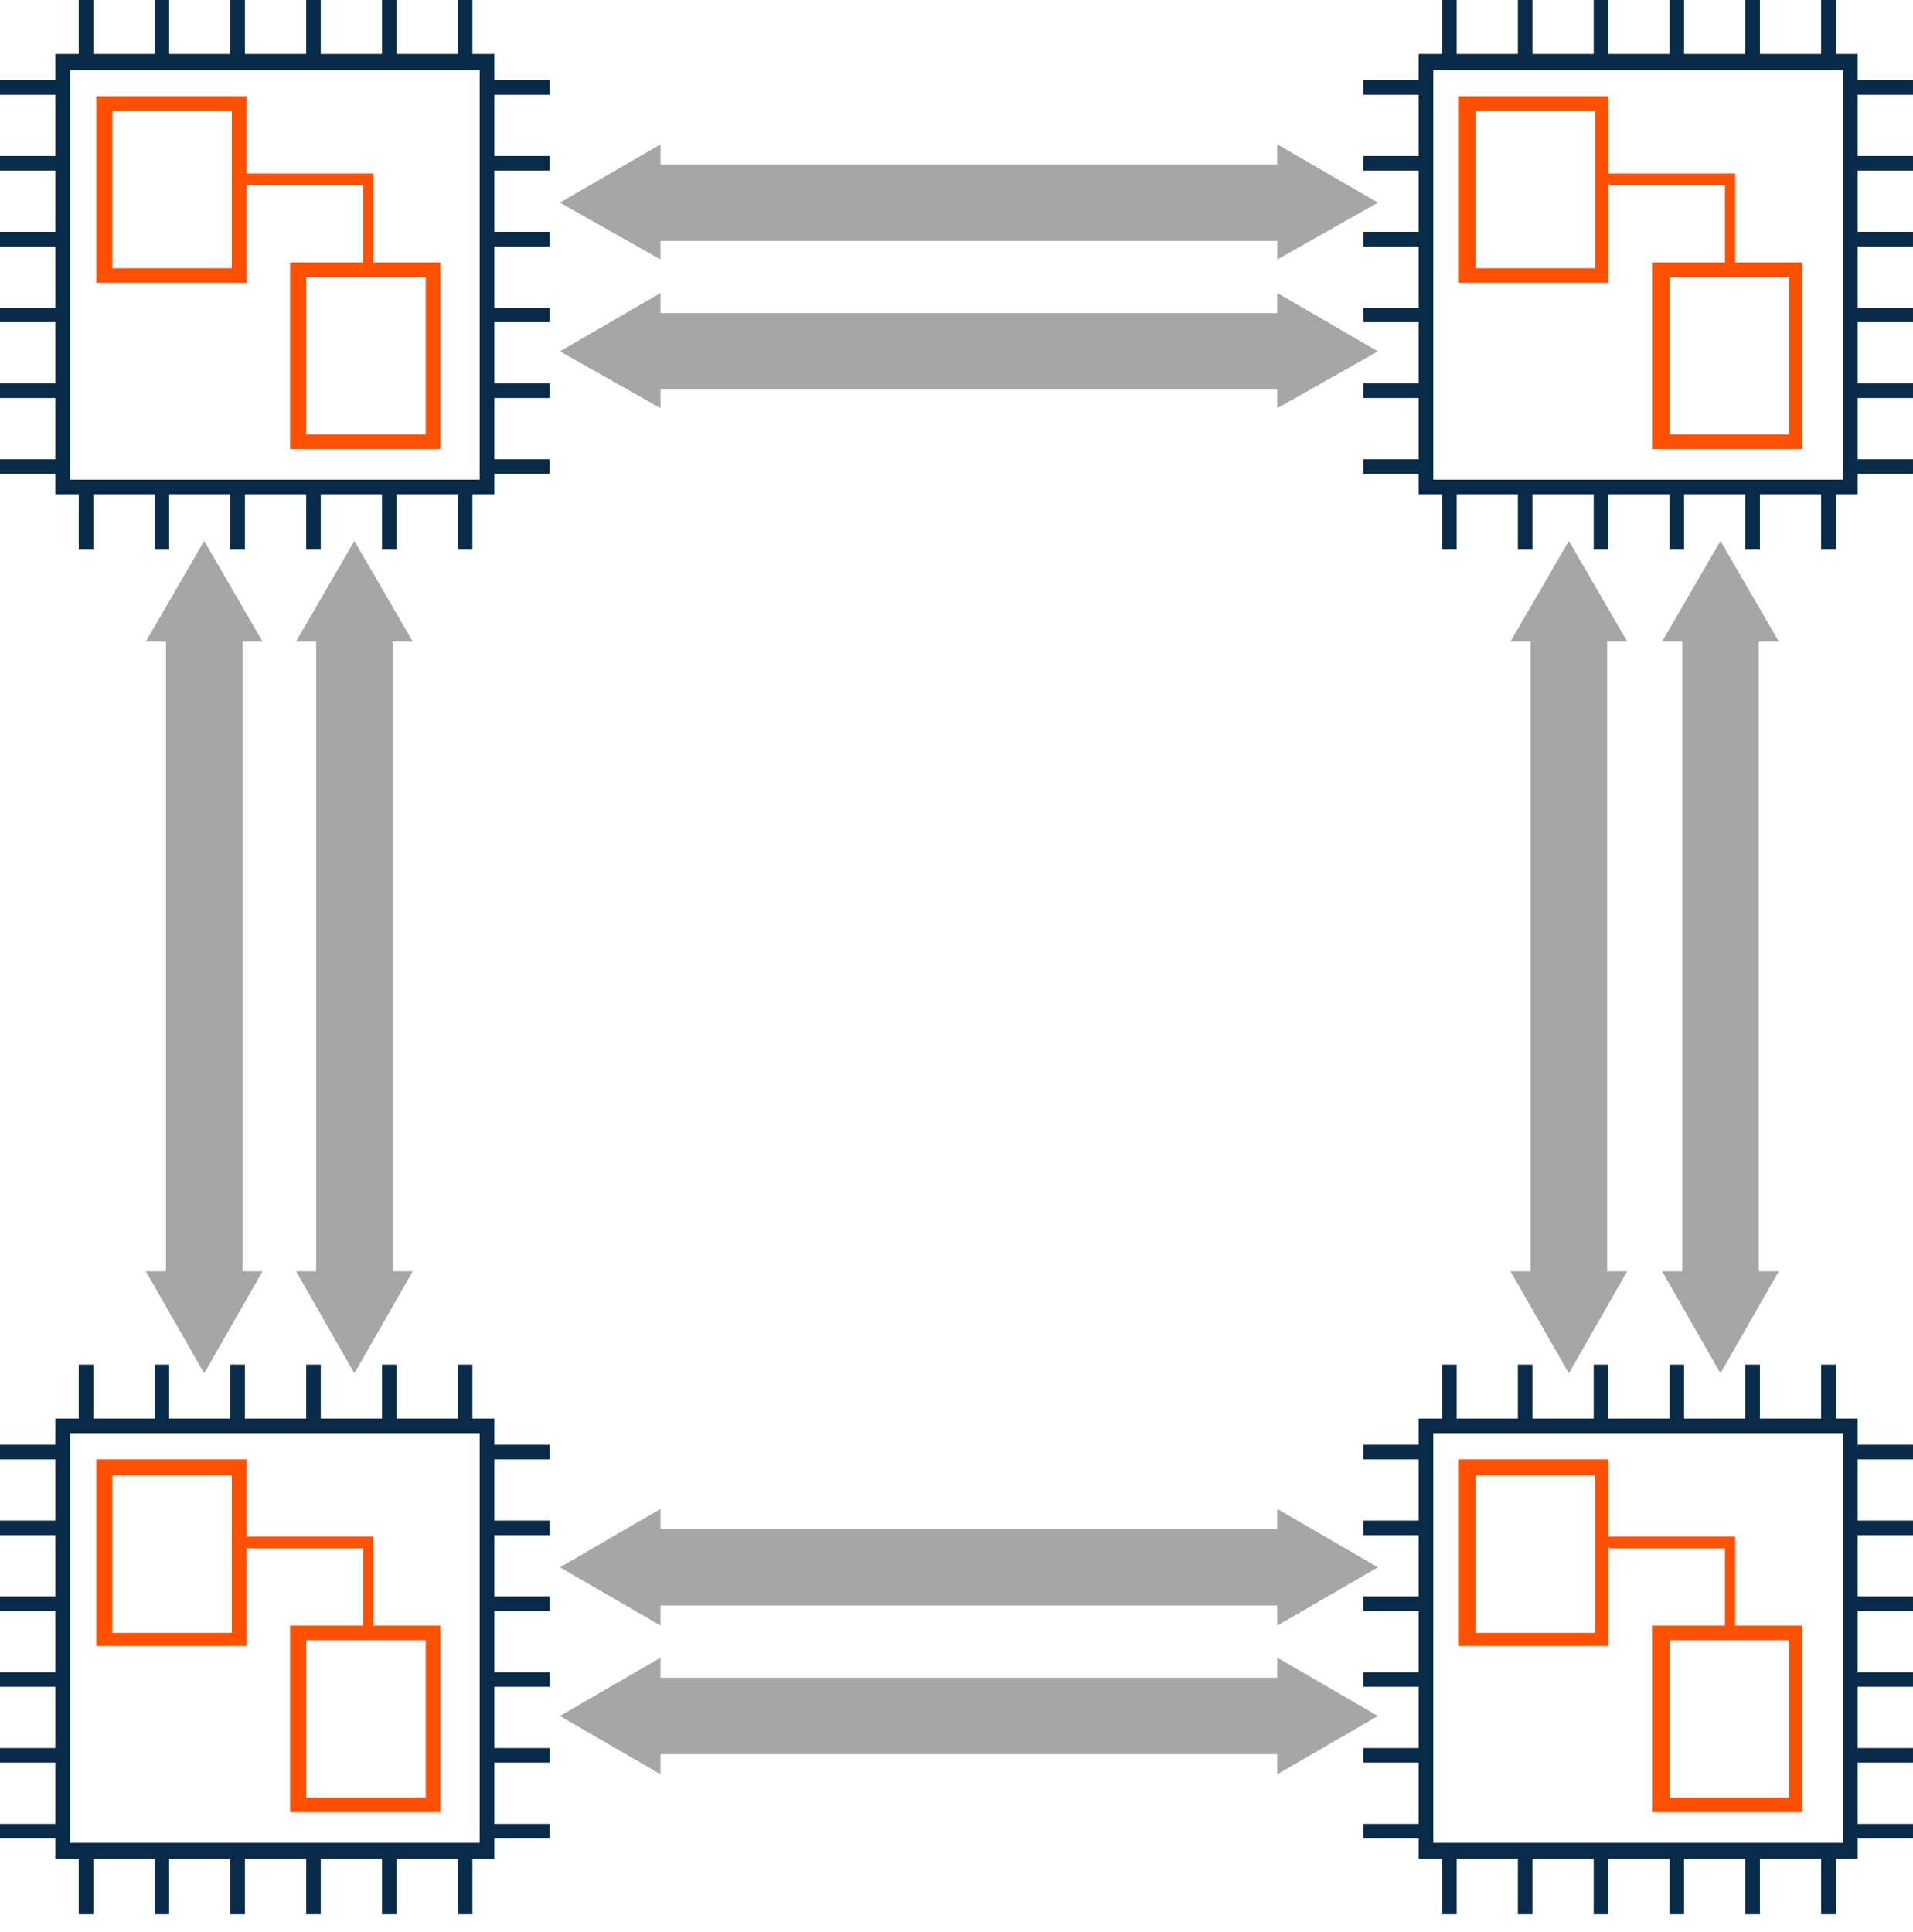
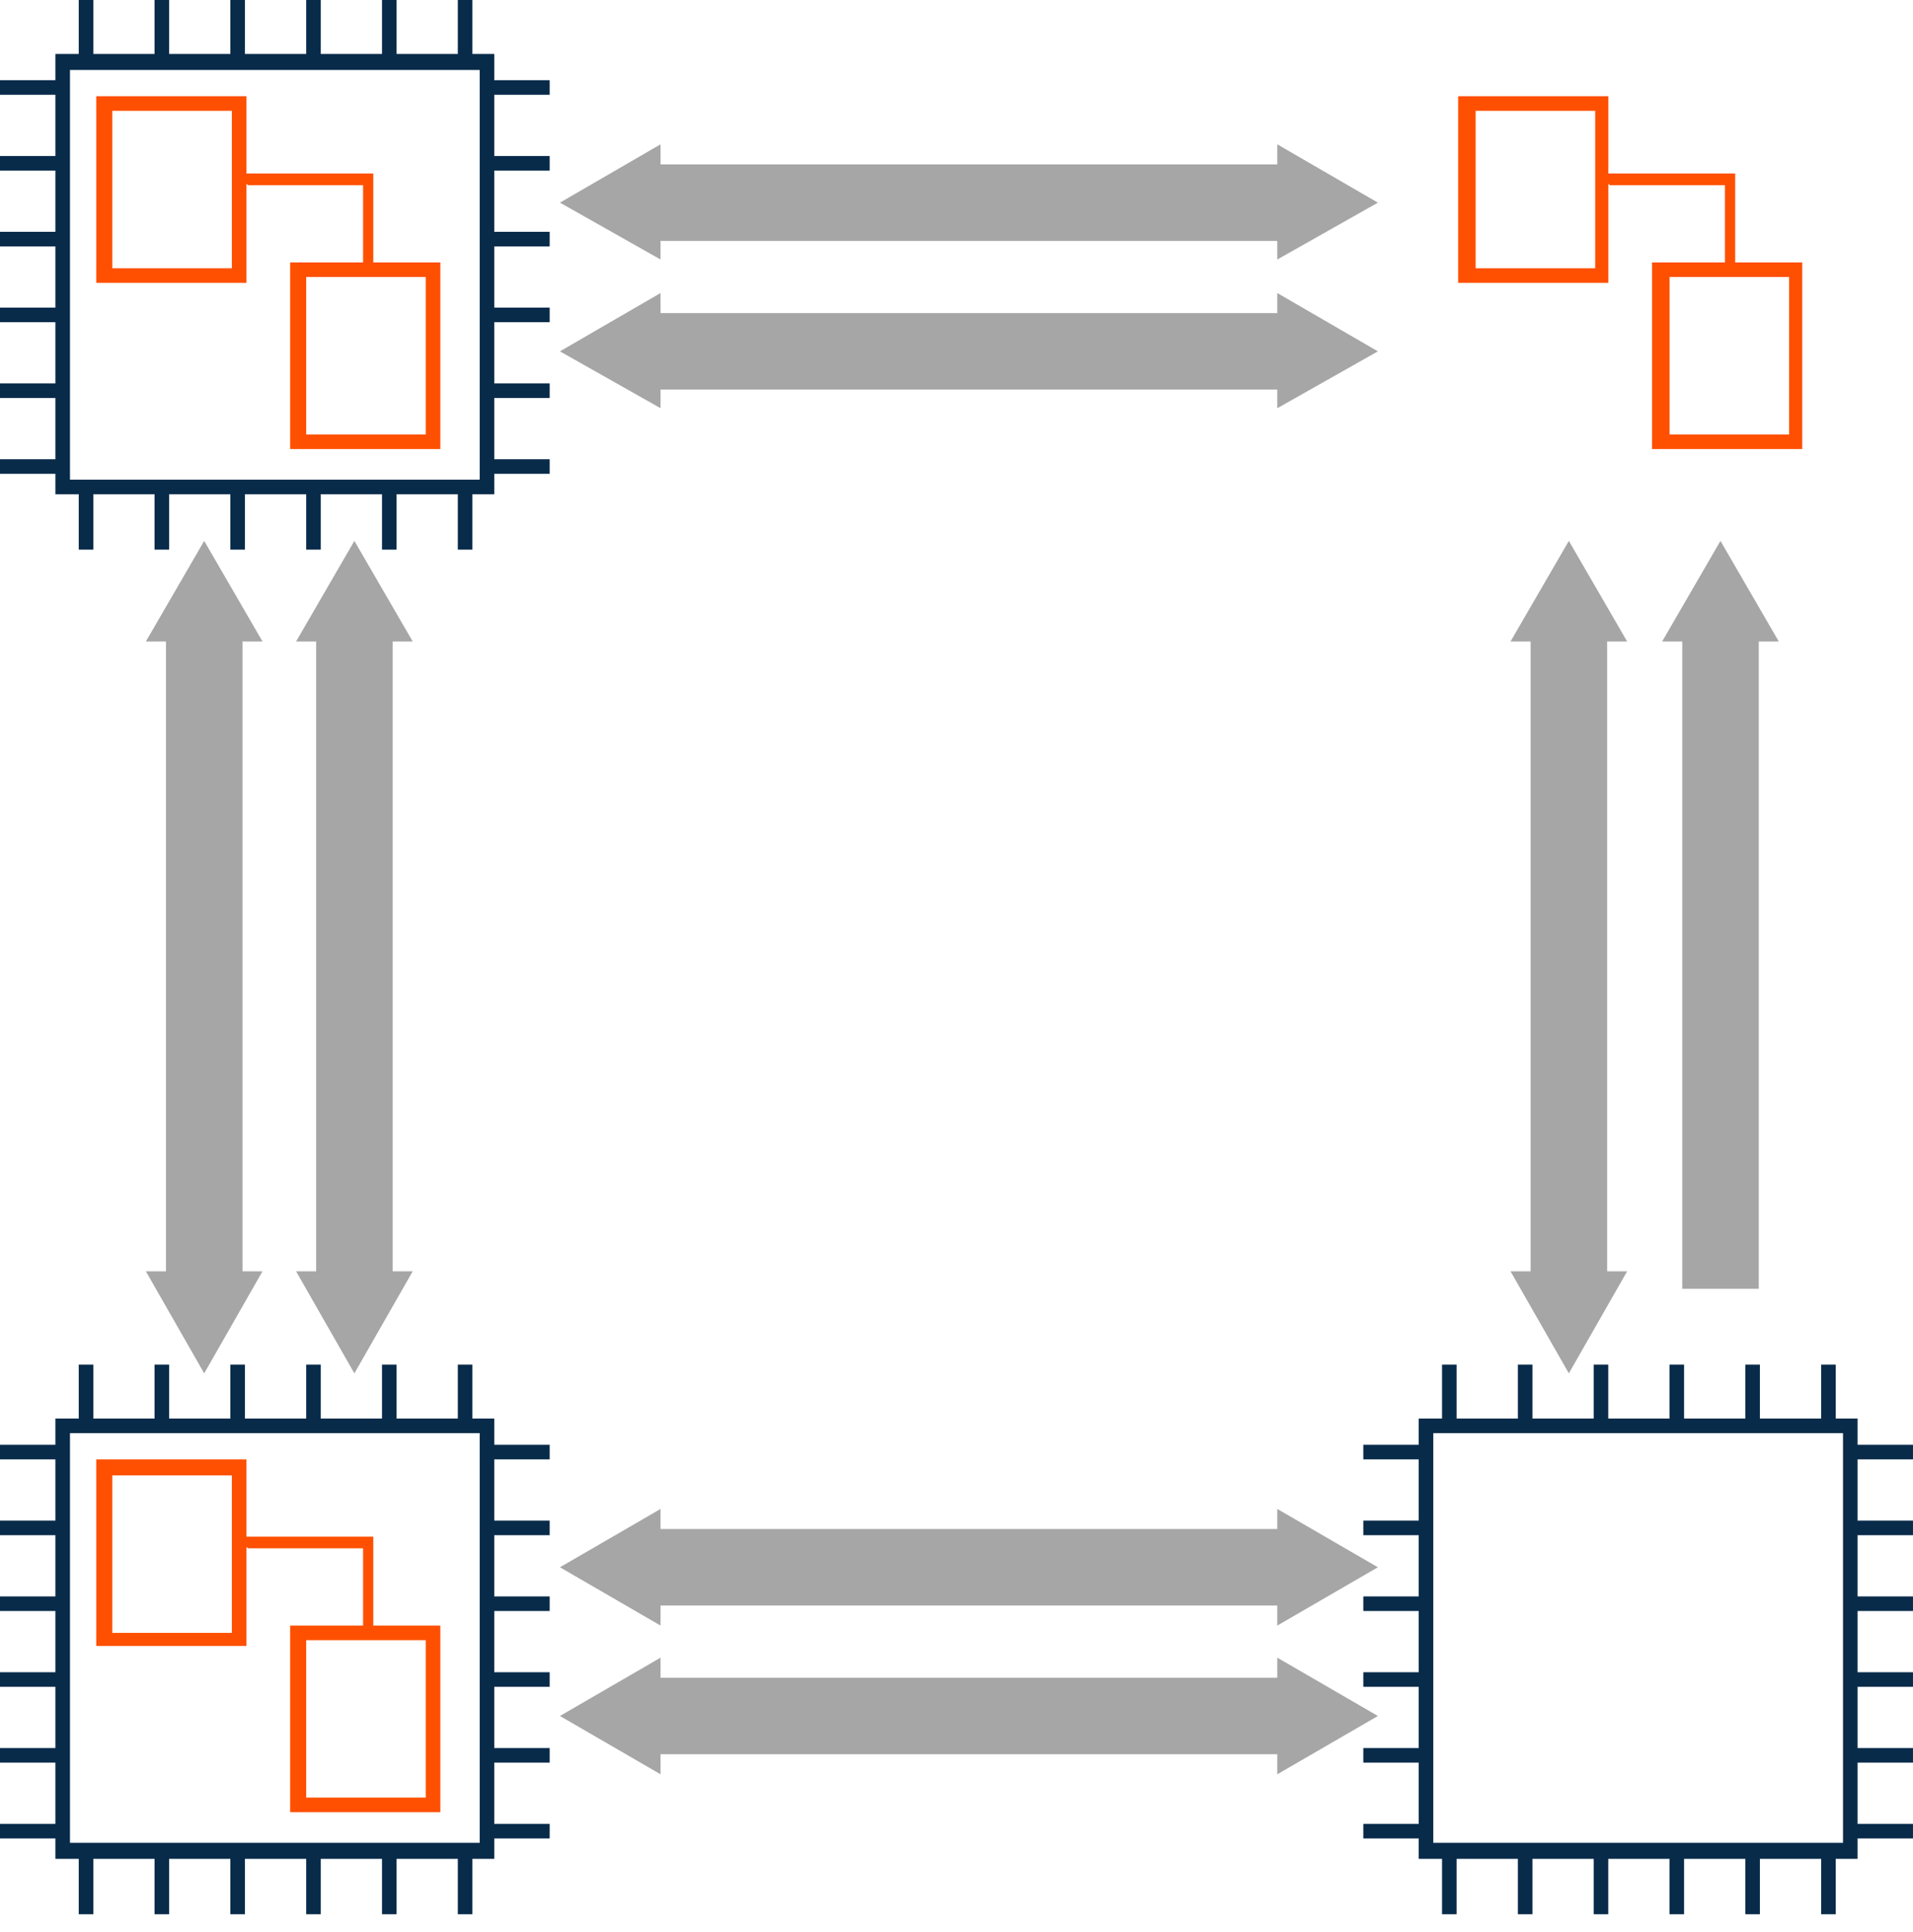
<svg xmlns="http://www.w3.org/2000/svg" width="100" height="101" viewBox="0 0 100 101" fill="none">
  <path d="M28.734 4.954V4.192H25.837V2.82H24.694V0H23.932V2.82H20.731V0H19.969V2.82H16.768V0H16.006V2.82H12.804V0H12.042V2.82H8.841V0H8.079V2.82H4.878V0H4.116V2.82H2.896V4.192H0V4.954H2.896V8.155H0V8.917H2.896V12.118H0V12.881H2.896V16.082H0V16.844H2.896V20.045H0V20.807H2.896V24.008H0V24.77H2.896V25.837H4.116V28.734H4.878V25.837H8.079V28.734H8.841V25.837H12.042V28.734H12.804V25.837H16.006V28.734H16.768V25.837H19.969V28.734H20.731V25.837H23.932V28.734H24.694V25.837H25.837V24.77H28.734V24.008H25.837V20.807H28.734V20.045H25.837V16.844H28.734V16.082H25.837V12.881H28.734V12.118H25.837V8.917H28.734V8.155H25.837V4.954H28.734ZM25.075 25.075H3.658V3.658H25.075V25.075Z" fill="#092B4A" />
  <path d="M12.958 9.679H18.979V13.719H15.168V23.475H23.018V13.719H19.512V9.07H12.882V5.03H5.031V14.786H12.882V9.603L12.958 9.679ZM22.256 22.713H16.006V14.481H22.256V22.713ZM12.119 14.024H5.87V5.792H12.119V14.024Z" fill="#FE5000" />
  <path d="M28.734 76.293V75.53H25.837V74.158H24.694V71.338H23.932V74.158H20.731V71.338H19.969V74.158H16.768V71.338H16.006V74.158H12.804V71.338H12.042V74.158H8.841V71.338H8.079V74.158H4.878V71.338H4.116V74.158H2.896V75.53H0V76.293H2.896V79.494H0V80.256H2.896V83.457H0V84.219H2.896V87.42H0V88.182H2.896V91.383H0V92.145H2.896V95.347H0V96.109H2.896V97.176H4.116V100.072H4.878V97.176H8.079V100.072H8.841V97.176H12.042V100.072H12.804V97.176H16.006V100.072H16.768V97.176H19.969V100.072H20.731V97.176H23.932V100.072H24.694V97.176H25.837V96.109H28.734V95.347H25.837V92.145H28.734V91.383H25.837V88.182H28.734V87.42H25.837V84.219H28.734V83.457H25.837V80.256H28.734V79.494H25.837V76.293H28.734ZM25.075 96.338H3.658V74.921H25.075V96.338Z" fill="#092B4A" />
  <path d="M12.958 80.941H18.979V84.981H15.168V94.736H23.018V84.981H19.512V80.332H12.882V76.292H5.031V86.048H12.882V80.865L12.958 80.941ZM22.256 93.974H16.006V85.743H22.256V93.974ZM12.119 85.362H5.87V77.13H12.119V85.362Z" fill="#FE5000" />
-   <path d="M99.999 4.954V4.192H97.103V2.82H95.96V0H95.198V2.82H91.997V0H91.234V2.82H88.033V0H87.271V2.82H84.07V0H83.308V2.82H80.107V0H79.345V2.82H76.144V0H75.381V2.82H74.162V4.192H71.266V4.954H74.162V8.155H71.266V8.917H74.162V12.118H71.266V12.881H74.162V16.082H71.266V16.844H74.162V20.045H71.266V20.807H74.162V24.008H71.266V24.77H74.162V25.837H75.381V28.734H76.144V25.837H79.345V28.734H80.107V25.837H83.308V28.734H84.07V25.837H87.271V28.734H88.033V25.837H91.234V28.734H91.997V25.837H95.198V28.734H95.96V25.837H97.103V24.77H99.999V24.008H97.103V20.807H99.999V20.045H97.103V16.844H99.999V16.082H97.103V12.881H99.999V12.118H97.103V8.917H99.999V8.155H97.103V4.954H99.999ZM96.341 25.075H74.924V3.658H96.341V25.075Z" fill="#092B4A" />
  <path d="M84.149 9.679H90.17V13.719H86.359V23.475H94.21V13.719H90.704V9.07H84.073V5.03H76.223V14.786H84.073V9.603L84.149 9.679ZM93.524 22.713H87.274V14.481H93.524V22.713ZM83.387 14.024H77.137V5.792H83.387V14.024Z" fill="#FE5000" />
  <path d="M99.999 76.293V75.53H97.103V74.158H95.96V71.338H95.198V74.158H91.997V71.338H91.234V74.158H88.033V71.338H87.271V74.158H84.07V71.338H83.308V74.158H80.107V71.338H79.345V74.158H76.144V71.338H75.381V74.158H74.162V75.53H71.266V76.293H74.162V79.494H71.266V80.256H74.162V83.457H71.266V84.219H74.162V87.42H71.266V88.182H74.162V91.383H71.266V92.145H74.162V95.347H71.266V96.109H74.162V97.176H75.381V100.072H76.144V97.176H79.345V100.072H80.107V97.176H83.308V100.072H84.07V97.176H87.271V100.072H88.033V97.176H91.234V100.072H91.997V97.176H95.198V100.072H95.96V97.176H97.103V96.109H99.999V95.347H97.103V92.145H99.999V91.383H97.103V88.182H99.999V87.42H97.103V84.219H99.999V83.457H97.103V80.256H99.999V79.494H97.103V76.293H99.999ZM96.341 96.338H74.924V74.921H96.341V96.338Z" fill="#092B4A" />
-   <path d="M84.149 80.941H90.17V84.981H86.359V94.736H94.21V84.981H90.704V80.332H84.073V76.292H76.223V86.048H84.073V80.865L84.149 80.941ZM93.524 93.974H87.274V85.743H93.524V93.974ZM83.387 85.362H77.137V77.13H83.387V85.362Z" fill="#FE5000" />
  <path d="M33.691 10.594H67.608" stroke="#A6A6A6" stroke-width="4" stroke-miterlimit="10" />
  <path d="M34.529 13.566L29.27 10.594L34.529 7.545V13.566Z" fill="#A6A6A6" />
  <path d="M66.769 13.566L72.028 10.594L66.769 7.545V13.566Z" fill="#A6A6A6" />
  <path d="M33.691 81.933H67.608" stroke="#A6A6A6" stroke-width="4" stroke-miterlimit="10" />
  <path d="M34.529 84.981L29.27 81.933L34.529 78.884V84.981Z" fill="#A6A6A6" />
  <path d="M66.769 84.981L72.028 81.933L66.769 78.884V84.981Z" fill="#A6A6A6" />
  <path d="M33.691 18.368H67.608" stroke="#A6A6A6" stroke-width="4" stroke-miterlimit="10" />
  <path d="M34.529 21.34L29.27 18.368L34.529 15.319V21.34Z" fill="#A6A6A6" />
  <path d="M66.769 21.34L72.028 18.368L66.769 15.319V21.34Z" fill="#A6A6A6" />
  <path d="M33.691 89.707H67.608" stroke="#A6A6A6" stroke-width="4" stroke-miterlimit="10" />
  <path d="M34.529 92.755L29.27 89.707L34.529 86.658V92.755Z" fill="#A6A6A6" />
  <path d="M66.769 92.755L72.028 89.707L66.769 86.658V92.755Z" fill="#A6A6A6" />
  <path d="M10.676 67.375V32.621" stroke="#A6A6A6" stroke-width="4" stroke-miterlimit="10" />
  <path d="M13.722 66.461L10.674 71.796L7.625 66.461H13.722Z" fill="#A6A6A6" />
  <path d="M13.722 33.535L10.674 28.276L7.625 33.535H13.722Z" fill="#A6A6A6" />
  <path d="M82.012 67.375V32.621" stroke="#A6A6A6" stroke-width="4" stroke-miterlimit="10" />
  <path d="M85.058 66.461L82.01 71.796L78.961 66.461H85.058Z" fill="#A6A6A6" />
  <path d="M85.058 33.535L82.01 28.276L78.961 33.535H85.058Z" fill="#A6A6A6" />
  <path d="M18.527 67.375V32.621" stroke="#A6A6A6" stroke-width="4" stroke-miterlimit="10" />
  <path d="M21.574 66.461L18.525 71.796L15.477 66.461H21.574Z" fill="#A6A6A6" />
  <path d="M21.574 33.535L18.525 28.276L15.477 33.535H21.574Z" fill="#A6A6A6" />
  <path d="M89.938 67.375V32.621" stroke="#A6A6A6" stroke-width="4" stroke-miterlimit="10" />
-   <path d="M92.984 66.461L89.935 71.796L86.887 66.461H92.984Z" fill="#A6A6A6" />
  <path d="M92.984 33.535L89.935 28.276L86.887 33.535H92.984Z" fill="#A6A6A6" />
</svg>